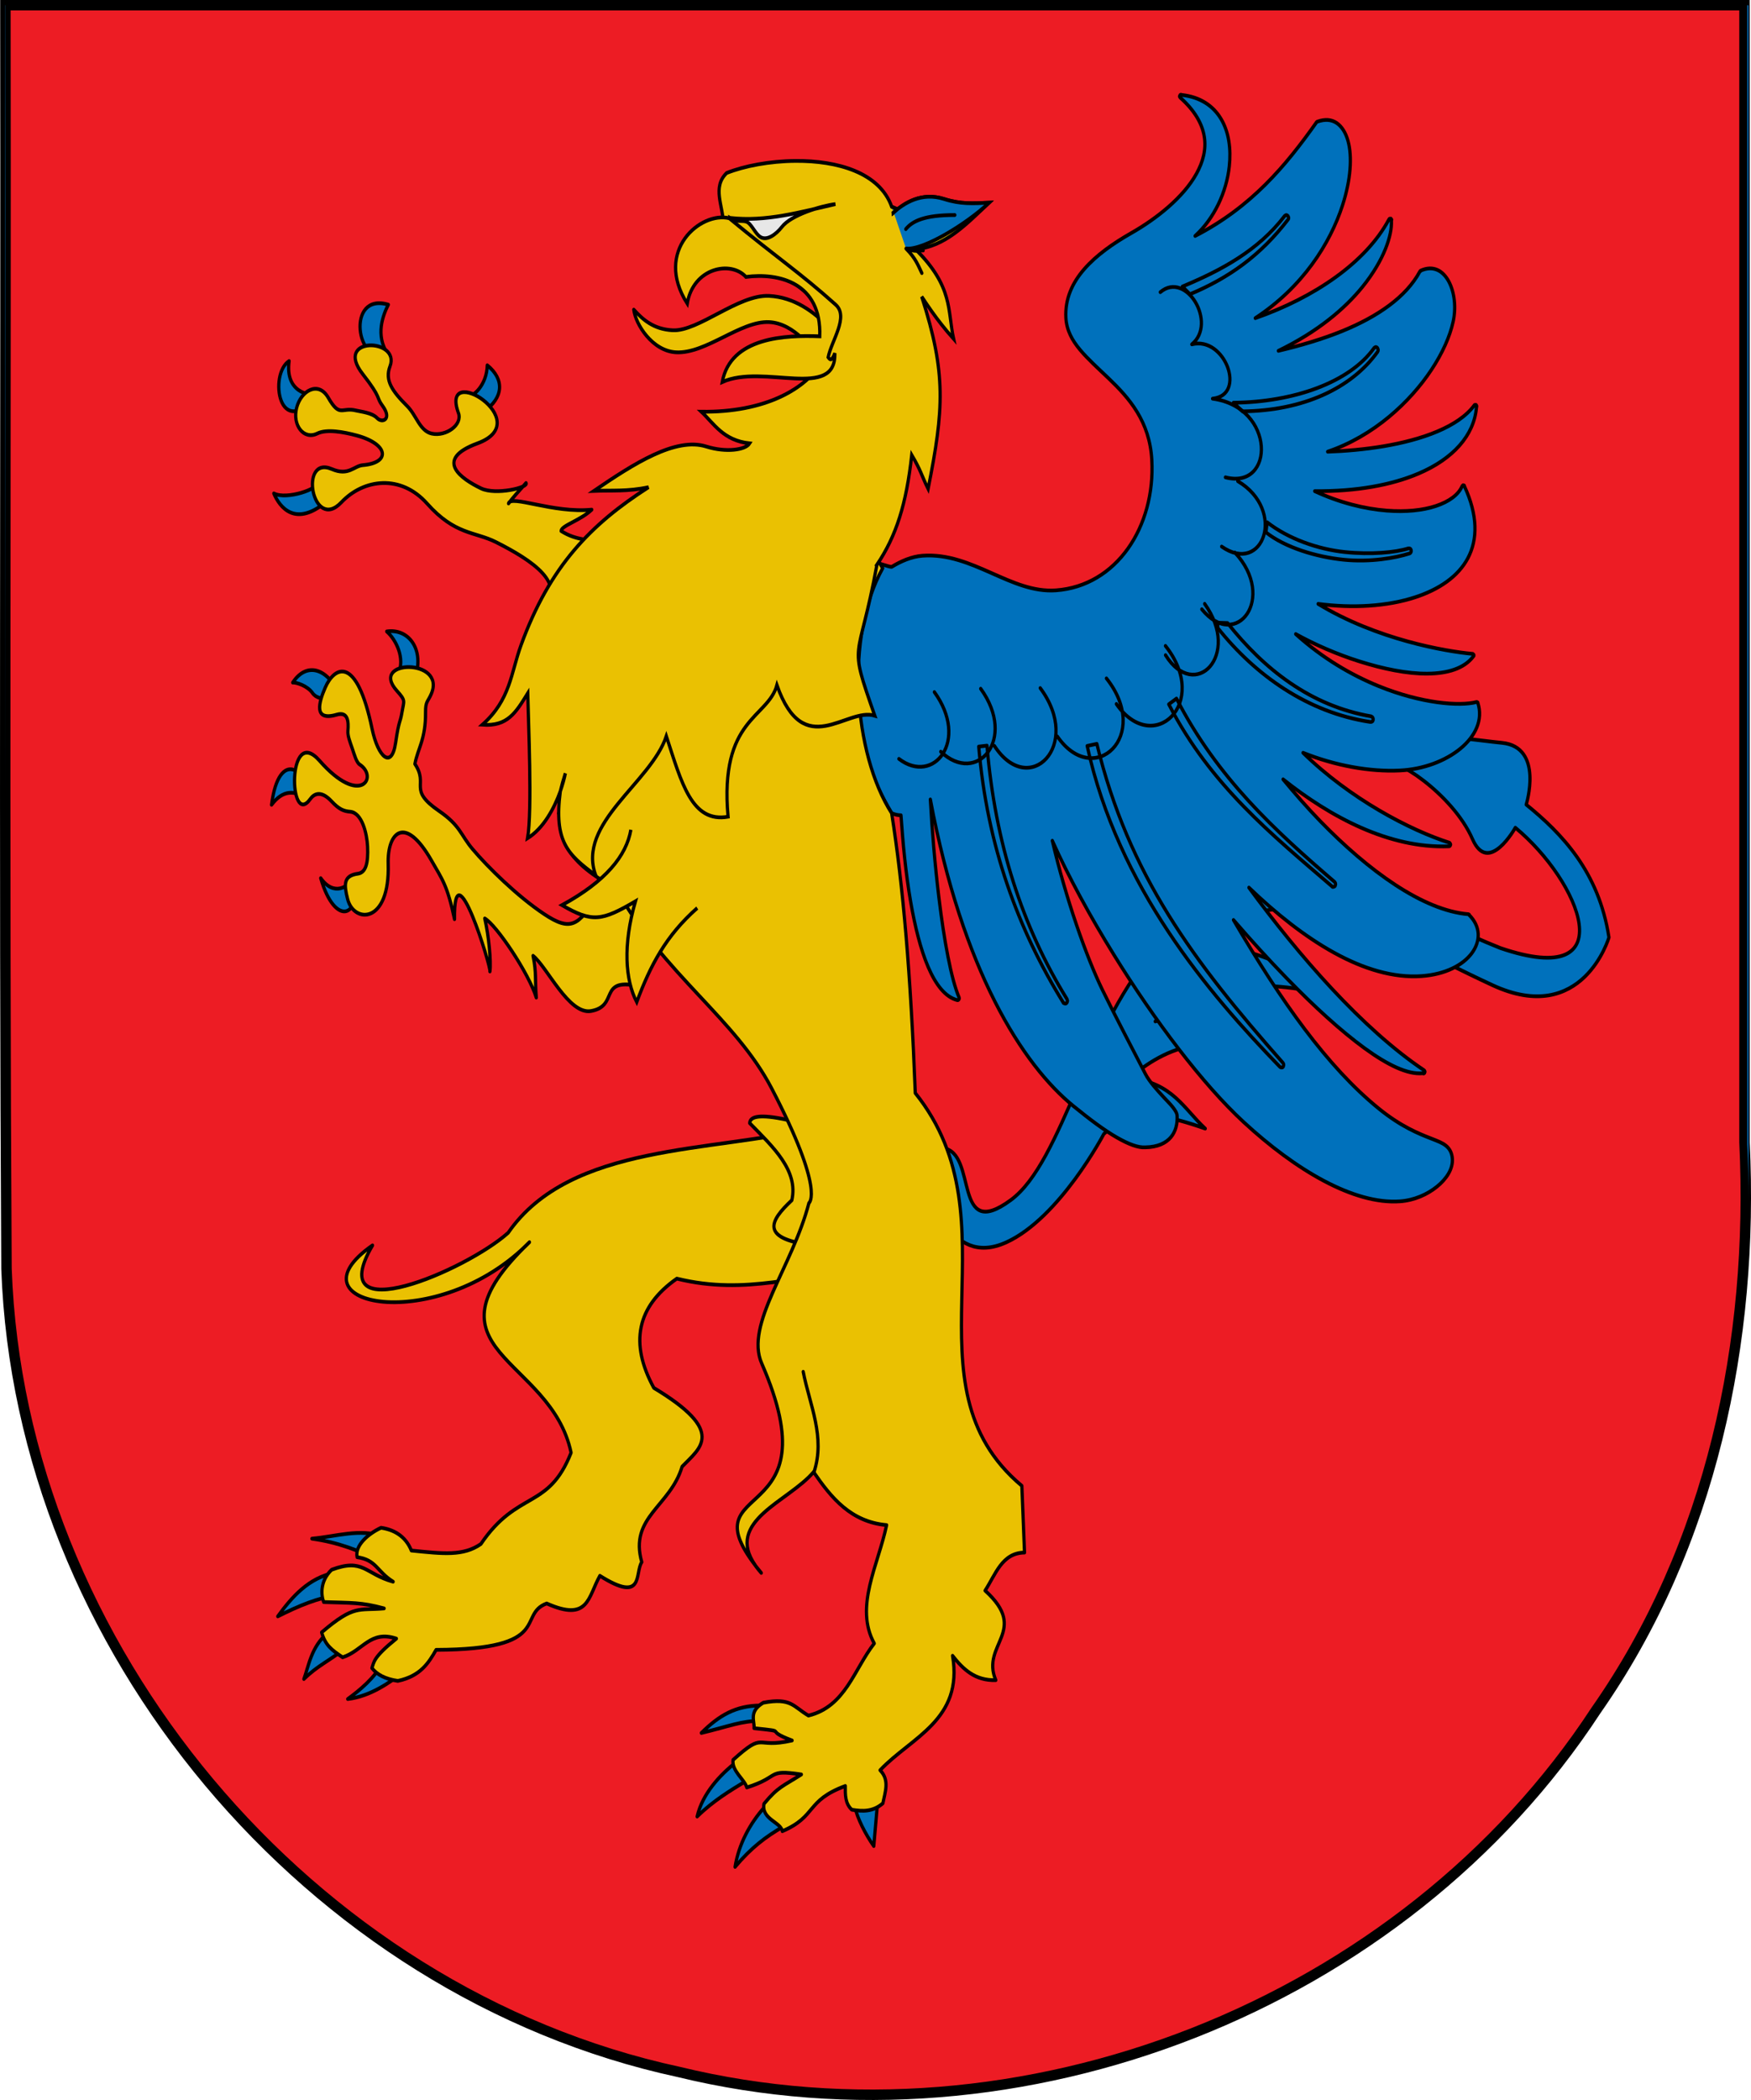
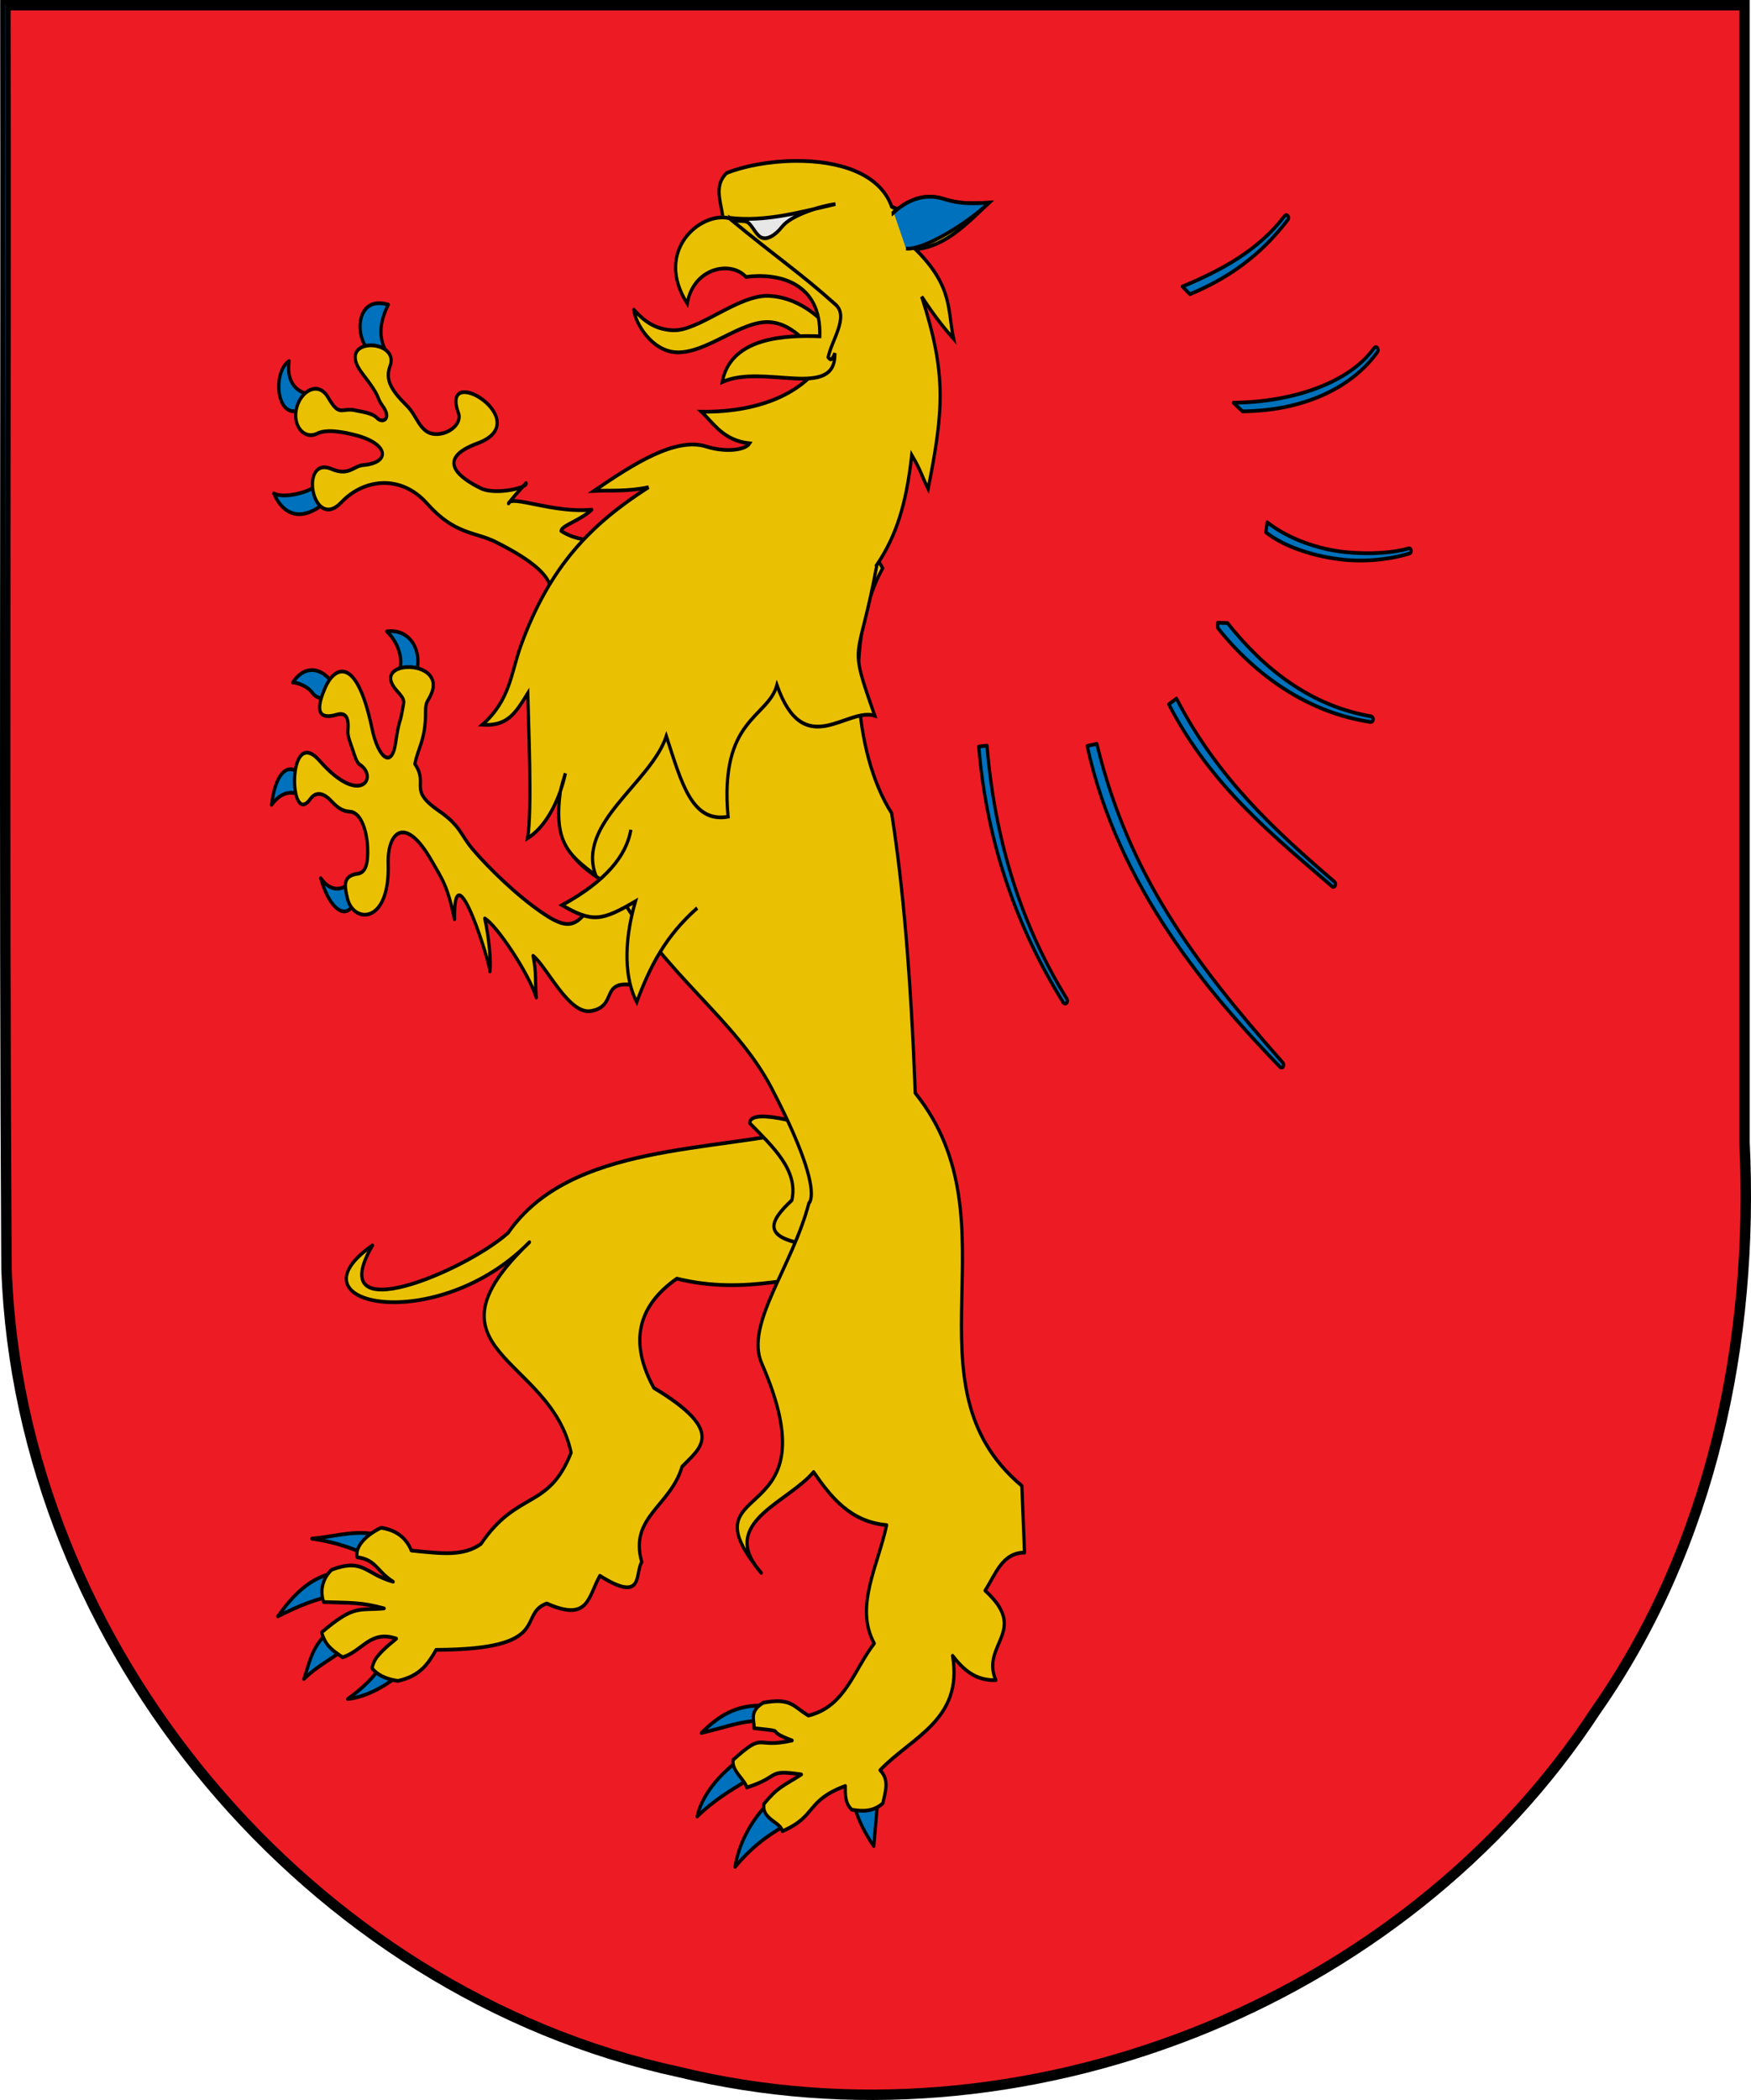
<svg xmlns="http://www.w3.org/2000/svg" xmlns:ns1="http://www.inkscape.org/namespaces/inkscape" xmlns:ns2="http://sodipodi.sourceforge.net/DTD/sodipodi-0.dtd" width="133.085mm" height="159.544mm" viewBox="0 0 133.085 159.544" version="1.1" id="svg7972" ns1:version="1.0.2-2 (e86c870879, 2021-01-15)" ns2:docname="Escudo_de_Azellas.svg">
  <defs id="defs7966" />
  <ns2:namedview id="base" pagecolor="#ffffff" bordercolor="#666666" borderopacity="1.0" ns1:pageopacity="0.0" ns1:pageshadow="2" ns1:zoom="1.0793583" ns1:cx="158.758" ns1:cy="314.54914" ns1:document-units="mm" ns1:current-layer="layer1" ns1:document-rotation="0" showgrid="false" ns1:window-width="1920" ns1:window-height="1057" ns1:window-x="-8" ns1:window-y="-8" ns1:window-maximized="1" fit-margin-top="0" fit-margin-left="0" fit-margin-right="0" fit-margin-bottom="0" />
  <g ns1:label="Capa 1" ns1:groupmode="layer" id="layer1" transform="translate(-86.528,-125.072)">
    <path id="path8306" d="m 86.939,125.469 c 0.054,32 -0.109,64.004 0.083,96.002 1.02,28.717 23.008,54.947 51.087,61.011 25.977,6.326 55.057,-5.043 69.719,-27.462 8.781,-12.539 12.015,-28.056 11.291,-43.16 0,-28.797 0,-57.594 0,-86.392 -44.06,0 -88.12,0 -132.18,0 z" style="display:inline;overflow:visible;visibility:visible;fill:#ed1c24;fill-opacity:1;fill-rule:evenodd;stroke:none;stroke-width:0.227;stroke-linecap:butt;stroke-linejoin:miter;stroke-miterlimit:4;stroke-dasharray:none;stroke-dashoffset:0;stroke-opacity:1;marker:none;marker-start:none;marker-mid:none;marker-end:none;enable-background:accumulate" />
    <path style="display:inline;overflow:visible;visibility:visible;fill:none;fill-opacity:1;fill-rule:evenodd;stroke:#000000;stroke-width:0.794;stroke-linecap:butt;stroke-linejoin:miter;stroke-miterlimit:4;stroke-dasharray:none;stroke-dashoffset:0;stroke-opacity:1;marker:none;marker-start:none;marker-mid:none;marker-end:none;enable-background:accumulate" d="m 86.939,125.469 c 0.054,32 -0.109,64.004 0.083,96.001 1.02,28.717 23.008,54.946 51.087,61.011 25.977,6.326 55.057,-5.043 69.719,-27.462 8.781,-12.538 12.015,-28.055 11.291,-43.16 0,-28.797 0,-57.594 0,-86.391 -44.06,0 -88.12,0 -132.18,0 z" id="path8416" />
-     <path style="fill:#0071bc;stroke:none;stroke-width:0.5;stroke-linecap:round;stroke-linejoin:round" d="M 501.5,344.105 V 1.5 h -0.371 v 326.52 c 0.257,5.352 0.382,10.717 0.371,16.086 z" transform="matrix(0.265,0,0,0.265,86.528,125.072)" id="path872" />
    <path style="fill:#0071bc;stroke:none;stroke-width:0.5;stroke-linecap:round;stroke-linejoin:round" d="M 1.5,1.5 V 228.281 C 1.486,152.688 1.679,77.091 1.551,1.5 Z" transform="matrix(0.265,0,0,0.265,86.528,125.072)" id="rect859" />
    <g id="g2183" transform="matrix(0.253,0,0,0.293,-222.726,148.146)" style="stroke-width:0.972;stroke-miterlimit:4;stroke-dasharray:none">
      <g transform="matrix(-0.149,1.047,1.047,0.149,1670.449,1260.879)" id="g4792" style="stroke-width:0.919;stroke-miterlimit:4;stroke-dasharray:none">
-         <path ns1:connector-curvature="0" style="fill:#0071bc;fill-opacity:1;fill-rule:evenodd;stroke:#000000;stroke-width:0.919;stroke-linecap:round;stroke-linejoin:round;stroke-miterlimit:4;stroke-dasharray:none;stroke-opacity:1" d="m -1125.238,-448.306 c 2.755,5.447 7.232,5.633 11.297,0.732 -0.981,-1.953 -3.402,-3.905 -2.653,-5.858 -0.14,2.325 -3.928,5.683 -8.644,5.126 z" id="path4758" />
        <path ns1:connector-curvature="0" style="fill:#0071bc;fill-opacity:1;fill-rule:evenodd;stroke:#000000;stroke-width:0.919;stroke-linecap:round;stroke-linejoin:round;stroke-miterlimit:4;stroke-dasharray:none;stroke-opacity:1" d="m -1135.986,-478.236 c -1.393,-12.469 16.544,-6.822 11.983,1.51 -4.086,-4.134 -9.187,-2.646 -11.983,-1.51 z" id="path4756" />
        <path ns1:connector-curvature="0" style="fill:#0071bc;fill-opacity:1;fill-rule:evenodd;stroke:#000000;stroke-width:0.919;stroke-linecap:round;stroke-linejoin:round;stroke-miterlimit:4;stroke-dasharray:none;stroke-opacity:1" d="m -1118.332,-504.185 c 3.994,-5.337 20.156,-0.022 6.952,9.153 0.765,-2.303 0.805,-9.243 -6.952,-9.153 z" id="path4754" />
        <path ns1:connector-curvature="0" style="fill:#0071bc;fill-opacity:1;fill-rule:evenodd;stroke:#000000;stroke-width:0.919;stroke-linecap:round;stroke-linejoin:round;stroke-miterlimit:4;stroke-dasharray:none;stroke-opacity:1" d="m -1089.885,-492.24 c 1.285,1.104 5.424,-7.843 4.299,-11.67 3.002,2.044 7.784,7.312 -0.595,15.56 z" id="path4752" />
        <path ns1:connector-curvature="0" style="display:inline;overflow:visible;visibility:visible;fill:#eac102;fill-opacity:1;fill-rule:evenodd;stroke:#000000;stroke-width:0.919;stroke-linecap:round;stroke-linejoin:round;stroke-miterlimit:4;stroke-dasharray:none;stroke-dashoffset:0;stroke-opacity:1;marker:none;marker-start:none;marker-mid:none;marker-end:none;enable-background:accumulate" d="m -1068.206,-424.92 c -7.022,7.416 -11.53,-4.22 -14.452,-14.828 -1.733,-6.29 -0.07,-11.743 -6.586,-20.686 -6.134,-8.418 -3.487,-18.722 3.11,-24.164 8.625,-7.115 -9.814,-13.683 -7.684,-3.844 1.081,4.991 -1.648,6.083 -2.195,8.604 -1.693,7.795 -6.132,6.504 -6.952,-2.746 -0.333,-3.759 -0.414,-8.67 1.098,-11.167 2.17,-3.583 -1.032,-7.344 -5.408,-6.699 -4.361,0.643 -7.496,5.165 -3.739,8.53 4.471,4.005 1.712,4.086 2.012,8.238 0.099,1.371 -0.127,4.585 0.988,6.212 1.129,1.648 -0.312,4.35 -3.183,1.11 -2.016,-2.275 -1.615,-0.309 -6.926,-6.679 -8.003,-9.597 -10.265,9.458 -2.953,7.411 3.609,-1.01 5.893,1.428 8.964,6.224 1.859,2.903 5.533,4.364 5.687,7.863 0.18,4.096 -3.38,8.378 -6.053,6.781 -12.05,-7.198 -1.165,22.507 6.586,6.407 5.75,-11.945 9.289,-3.261 10.793,2.563 1.113,4.31 -2.119,13.44 -3.11,12.448 2.242,-1.755 4.39,-3.416 5.671,-4.21 -2.295,0.284 0.654,12.9 -1.829,23.615 3.112,-2.857 5.09,-8.02 6.403,-7.872 1.791,4.67 0.873,8.877 1.209,12.428 0.336,3.551 0.714,12.009 -0.294,16.13 z" id="path4742" />
      </g>
      <path ns2:nodetypes="cccccccccccccccccccccccccccccccccccccscccccccc" ns1:connector-curvature="0" d="m 1479.139,389.605 c 0.694,3.089 3.307,7.397 5.709,10.318 l 1.14,-11.379 z m -26.997,0.11 c -4.602,4.384 -7.906,9.869 -8.97,15.61 4.829,-4.969 9.176,-7.826 14.646,-10.538 z m -8.615,-11.544 c -4.796,3.174 -10.194,8.208 -11.744,14.093 4.843,-4.094 9.941,-6.728 14.532,-9.142 z m 7.316,-14.7 c -7.525,0.047 -12.429,2.549 -17.796,7.121 8.569,-1.763 11.954,-3.163 17.868,-3.126 z m -113.334,-43.842 c -7.256,-2.103 -14.04,0.014 -21.452,0.585 7.96,0.957 14.315,3.168 20.291,5.675 z m -14.474,9.436 c -7.868,1.12 -13.186,6.457 -17.236,11.296 6.376,-2.766 11.971,-4.791 18.128,-5.55 4.097,-2.287 -1.051,-5.17 -0.891,-5.745 z m -2.286,15.656 c -4.869,3.422 -5.69,8.577 -7.106,11.889 4.086,-3.47 7.529,-4.653 11.733,-7.573 z m 16.442,7.714 c -2.069,3.732 -6.883,7.169 -10.38,9.357 6.971,-0.702 12.832,-4.428 17.062,-7.202 z m 4.721,-256.325 c 2.313,-4.173 -0.685,-9.075 -3.385,-11.129 6.498,-0.814 11.081,4.433 8.753,11.323 z m -31.627,2.129 c 0.969,-0.12 4.45,0.834 5.948,2.71 2.079,2.604 8.076,1.116 8.221,0.726 -3.409,-6.989 -9.847,-9.082 -14.169,-3.436 z m -6.359,31.694 c 3.485,-4.019 6.813,-3.532 10.107,-2.056 1.285,-6.581 -7.887,-13.014 -10.107,2.056 z m 14.774,19.017 c 4.321,12.938 12.511,9.986 9.72,-0.097 -1.308,2.315 -5.724,4.958 -9.72,0.097 z" style="fill:#0071bc;fill-opacity:1;fill-rule:evenodd;stroke:#000000;stroke-width:0.972;stroke-linecap:round;stroke-linejoin:round;stroke-miterlimit:4;stroke-dasharray:none;stroke-opacity:1" id="path5453" />
-       <path style="display:inline;overflow:visible;visibility:visible;fill:#0071bc;fill-opacity:1;fill-rule:evenodd;stroke:#000000;stroke-width:0.972;stroke-linecap:round;stroke-linejoin:round;stroke-miterlimit:4;stroke-dasharray:none;stroke-dashoffset:0;stroke-opacity:1;marker:none;marker-start:none;marker-mid:none;marker-end:none;enable-background:accumulate" d="m 1524.7,243.358 c 16.048,-6.342 29.249,-28.076 29.249,-28.076 8.916,-7.215 19.629,-4.659 30.471,-1.398 -6.373,-5.087 -9.855,-11.951 -22.682,-13.069 0,0 6.198,-5.102 14.384,-7.448 8.186,-2.347 16.972,2.805 16.972,2.805 -8.924,-6.739 -17.376,-11.922 -23.691,-10.074 15.523,-11.178 34.317,-10.622 54.088,-6.566 -13.203,-7.887 -26.822,-13.868 -42.037,-12.509 27.067,-21.326 53.086,-4.791 89.245,9.668 27.138,10.852 35.003,-12.377 35.003,-12.377 -3.042,-17.068 -14.176,-26.946 -24.858,-34.442 0,0 5.38,-14.926 -7.314,-16.017 -14.722,-1.266 -23.184,-3.921 -34.606,5.632 1.346,-2.672 19.782,7.467 25.782,19.327 4.83,9.548 12.871,-2.956 12.871,-2.956 19.414,13.834 33.149,42.306 -4.474,31.22 -43.179,-14.833 -63.6,-37.224 -102.385,-0.966 -22.028,20.593 -28.913,56.271 -44.735,66.319 -17.548,11.144 -9.842,-12.374 -20.259,-13.43 l -3.671,16.828 c 0.964,-8.196 4.379,14.748 22.644,7.53 z" id="path855" />
      <path style="display:inline;overflow:visible;visibility:visible;fill:#eac102;fill-opacity:1;fill-rule:evenodd;stroke:#000000;stroke-width:0.972;stroke-linecap:round;stroke-linejoin:round;stroke-miterlimit:4;stroke-dasharray:none;stroke-dashoffset:0;stroke-opacity:1;marker:none;marker-start:none;marker-mid:none;marker-end:none;enable-background:accumulate" d="m 1466.45,213.672 c -29.645,6.516 -72.634,3.762 -91.435,27.223 -12.514,9.729 -56.107,25.856 -40.756,3.263 -26.335,15.784 19.605,23.523 47.143,-0.822 -34.333,28.404 6.421,29.591 12.508,54.582 -6.816,14.906 -16.051,9.607 -27.095,23.676 -5.286,3.176 -11.321,2.537 -20.885,1.698 -1.809,-3.853 -5.373,-5.427 -9.106,-5.907 -3.723,1.491 -7.937,4.534 -7.192,7.63 5.841,0.695 5.942,3.733 10.816,6.356 -8.535,-2.046 -8.853,-6.198 -18.469,-3.105 -3.644,3.035 -3.125,6.764 -2.385,8.385 8.37,0.247 11.197,0.021 18.142,1.645 -7.74,0.612 -8.85,-1.077 -18.758,6.214 1.11,3.348 3,4.562 6.299,6.463 6.141,-1.726 8.25,-7.109 16.143,-4.848 -6.953,4.867 -6.687,6.019 -7.332,7.638 1.495,1.673 3.953,2.85 7.768,3.329 6.732,-1.225 9.212,-4.588 11.496,-8.05 35.569,-0.102 24.134,-9.119 33.232,-12.029 12.638,4.86 12.344,-1.569 15.976,-7.177 13.485,7.34 10.42,-0.808 12.587,-3.549 -3.867,-11.687 8.556,-14.385 12.11,-24.754 5.377,-4.841 13.443,-9.039 -8.485,-20.413 -7.298,-11.538 -5.19,-21.026 6.904,-28.336 21.037,4.491 37.177,-1.287 55.766,-1.931 z" id="path853" />
      <path style="display:inline;overflow:visible;visibility:visible;fill:#eac102;fill-opacity:1;fill-rule:evenodd;stroke:#000000;stroke-width:0.972;stroke-linecap:round;stroke-linejoin:round;stroke-miterlimit:4;stroke-dasharray:none;stroke-dashoffset:0;stroke-opacity:1;marker:none;marker-start:none;marker-mid:none;marker-end:none;enable-background:accumulate" d="m 1401.83,153.4 c -5.61,7.866 -7.972,9.492 -16.055,4.839 -8.07,-4.645 -16.929,-12.196 -21.471,-16.839 -3.614,-3.694 -3.643,-6.062 -10.059,-9.871 -9.57,-5.683 -2.984,-6.651 -7.254,-12.194 0.86,-3.988 3.258,-6.379 3.192,-13.355 -0.028,-2.957 0.684,-2.677 1.741,-4.839 4.522,-9.254 -18.821,-8.961 -10.349,-0.774 2.715,2.623 2.146,2.461 1.547,5.516 -0.612,3.122 -0.843,1.661 -1.93,8 -1.188,6.924 -5.294,3.699 -7.064,-3.645 -4.689,-19.454 -11.377,-16.063 -14.068,-10.716 -1.941,3.857 -3.628,8.833 3.429,7.038 3.439,-0.874 3.602,1.798 3.385,4.161 -0.123,1.339 0.571,2.775 1.282,4.56 0.647,1.627 1.259,3.642 2.248,4.198 5.743,3.228 0.223,11.087 -12.041,-0.968 -9.849,-9.681 -9.236,17.71 -2.805,9.92 1.082,-1.31 3.192,-2.371 6.383,0.581 2.283,2.111 3.675,2.572 5.61,2.71 3.586,0.256 5.043,5.755 5.223,9 0.239,4.314 -0.51,6.782 -2.901,7.065 -4.44,0.525 -4.176,2.876 -3.097,6.582 1.855,6.372 12.751,6.558 12.188,-9.098 -0.295,-8.205 5.061,-12.894 12.96,-0.968 3.352,5.061 4.822,6.498 6.964,15.291 -0.275,-19.37 11.12,12.708 10.639,13.549 0.398,-2.674 -0.35,-9.23 -1.547,-13.742 3.494,1.66 13.278,14.282 15.475,20.517 -0.437,-4.739 0.107,-6.215 -0.967,-10.839 4.256,2.903 10.752,15.338 17.409,14.323 8.398,-1.281 2.176,-8.468 13.734,-6.581 12.657,-25.512 8.365,-39.082 -11.8,-23.42 z" id="path5455" />
      <path ns1:connector-curvature="0" id="path5457" style="fill:#eac102;fill-opacity:1;fill-rule:evenodd;stroke:#000000;stroke-width:0.972;stroke-linecap:round;stroke-linejoin:round;stroke-miterlimit:4;stroke-dasharray:none;stroke-opacity:1" d="m 1447.571,212.467 c 7.001,6.188 14.683,12.259 12.65,20.001 -6.602,5.342 -10.077,10.202 7.634,11.791 l 5.689,-17.718 -14.736,-14.93 c -8.175,-1.52 -11.134,-0.915 -11.236,0.855 z" />
-       <path ns1:connector-curvature="0" style="fill:#0071bc;fill-opacity:1;fill-rule:evenodd;stroke:#000000;stroke-width:0.972;stroke-linecap:round;stroke-linejoin:round;stroke-miterlimit:4;stroke-dasharray:none;stroke-opacity:1" d="m 1490.211,132.089 c 0.922,0.361 1.858,0.556 2.801,0.554 0.571,7.043 1.398,14.924 2.915,22.454 1.282,6.365 2.979,12.302 5.244,16.865 2.264,4.563 5.152,7.857 8.81,8.62 0.03,0.001 0.068,-0.011 0.098,-0.016 0.03,0.001 0.052,0.004 0.081,0 0.032,-0.027 0.059,-0.062 0.081,-0.098 0.03,0.001 0.068,0.004 0.098,0 0.032,-0.027 0.058,-0.062 0.081,-0.098 0.04,-0.054 0.07,-0.113 0.081,-0.179 0,-0.03 -0.011,-0.052 -0.016,-0.081 0,-0.03 0,-0.068 0,-0.098 0,-0.03 0,-0.052 0,-0.082 -2.395,-4.804 -4.52,-14.821 -6.074,-25.909 -1.185,-8.45 -2.074,-17.553 -2.573,-25.485 9.702,44.513 27.692,68.759 42.992,79.519 5.071,3.566 9.352,6.307 12.963,8.099 3.611,1.791 6.502,2.724 8.631,2.591 3.703,-0.062 6.167,-1.087 7.67,-2.623 1.504,-1.537 1.997,-3.577 1.873,-5.557 -0.046,-0.734 -0.579,-1.431 -1.303,-2.232 -0.724,-0.801 -1.712,-1.634 -2.736,-2.591 -2.047,-1.914 -4.315,-4.08 -5.455,-5.98 -2.921,-4.867 -9.646,-15.99 -12.93,-21.819 -4.894,-8.687 -11.033,-23.792 -15.063,-38.7 4.828,9.287 11.294,19.522 18.5,29.575 12.261,17.105 26.674,33.558 38.937,43.345 15.574,12.428 33.161,21.45 47.047,20.581 4.239,-0.265 8.18,-1.783 11.074,-3.813 2.894,-2.03 4.786,-4.572 4.625,-7.153 -0.097,-1.546 -0.813,-2.665 -1.905,-3.438 -1.092,-0.773 -2.52,-1.224 -4.397,-1.858 -3.753,-1.266 -9.099,-3.074 -15.878,-7.838 -15.352,-10.789 -29.125,-27.566 -43.578,-48.852 5.248,5.234 10.611,10.328 15.91,15.04 8.274,7.357 16.381,13.755 23.483,18.218 6.977,4.384 12.941,6.845 17.409,6.485 0.08,-0.006 0.198,0.073 0.277,0.065 0.03,0.001 0.052,0.004 0.081,0 0.064,-0.019 0.131,-0.051 0.179,-0.098 0.032,-0.027 0.058,-0.062 0.081,-0.098 0,-0.03 -0.011,-0.052 -0.016,-0.082 0.032,-0.027 0.075,-0.062 0.098,-0.098 10e-4,-0.03 -0.011,-0.052 -0.016,-0.082 0,-0.03 0,-0.069 0,-0.098 -0.019,-0.064 -0.051,-0.114 -0.098,-0.163 -0.027,-0.032 -0.062,-0.075 -0.098,-0.098 -18.602,-10.753 -37.724,-29.835 -52.649,-47.386 16.116,13.393 34.846,24.012 51.916,22.943 7.105,-0.445 12.358,-2.834 15.031,-5.931 1.337,-1.549 2.018,-3.277 1.922,-5.019 -0.097,-1.742 -1.021,-3.44 -2.72,-4.905 0,-0.03 0,-0.069 0,-0.098 -0.054,-0.04 -0.113,-0.07 -0.179,-0.082 -13.744,-0.973 -30.152,-11.338 -44.523,-24.117 -3.92,-3.485 -7.648,-7.181 -11.188,-10.869 14.127,9.73 31.936,17.99 49.799,17.37 0.029,-10e-4 0.052,-0.015 0.081,-0.016 0.03,10e-4 0.068,0.004 0.098,0 0.032,-0.027 0.058,-0.062 0.081,-0.098 0.03,0.001 0.052,0.004 0.081,0 0.032,-0.027 0.059,-0.062 0.081,-0.098 0.04,-0.054 0.07,-0.113 0.082,-0.179 10e-4,-0.03 0,-0.052 0,-0.082 10e-4,-0.03 -0.011,-0.069 -0.016,-0.098 -0.027,-0.032 -0.046,-0.059 -0.081,-0.082 10e-4,-0.03 -0.011,-0.052 -0.016,-0.082 -0.027,-0.032 -0.062,-0.075 -0.098,-0.098 -0.027,-0.032 -0.046,-0.059 -0.081,-0.082 -11.835,-3.246 -29.88,-11.383 -44.018,-23.334 9.674,3.348 20.04,4.962 29.036,4.595 7.154,-0.292 13.786,-2.503 18.255,-5.687 2.235,-1.592 3.948,-3.458 4.902,-5.475 0.954,-2.017 1.134,-4.176 0.326,-6.355 0,-0.03 0,-0.052 0,-0.082 -0.027,-0.032 -0.062,-0.059 -0.098,-0.082 -0.054,-0.04 -0.129,-0.07 -0.195,-0.082 -0.03,-10e-4 -0.052,-0.004 -0.081,0 -0.03,-10e-4 -0.052,0.011 -0.082,0.016 -5.011,1.137 -16.505,0.388 -29.378,-4.139 -8.111,-2.852 -16.796,-7.186 -24.883,-13.492 5.795,2.769 12.467,5.269 19.135,7.088 7.185,1.961 14.346,3.219 20.421,3.178 6.076,-0.042 11.02,-1.326 13.777,-4.432 0.032,-0.027 0.059,-0.062 0.081,-0.098 0.032,-0.027 0.075,-0.046 0.098,-0.082 0,-0.03 -0.011,-0.069 -0.016,-0.098 0,-0.03 0,-0.052 0,-0.081 0,-0.03 0,-0.069 0,-0.098 -0.027,-0.032 -0.062,-0.059 -0.098,-0.082 -0.027,-0.032 -0.062,-0.059 -0.098,-0.082 -0.027,-0.032 -0.062,-0.059 -0.098,-0.081 -0.03,-0.001 -0.052,-0.004 -0.081,0 -8.103,-0.63 -28.742,-3.705 -46.396,-12.954 10.295,1.177 20.75,0.659 29.183,-1.727 7.159,-2.026 12.887,-5.351 15.829,-10.168 2.942,-4.817 2.997,-11.093 -1.075,-18.641 10e-4,-0.03 0,-0.069 0,-0.098 -0.027,-0.032 -0.062,-0.059 -0.098,-0.082 -0.03,-0.001 -0.052,0.011 -0.081,0.016 -0.054,-0.04 -0.129,-0.07 -0.195,-0.082 -0.064,0.019 -0.114,0.051 -0.163,0.098 -0.032,0.027 -0.059,0.062 -0.081,0.098 -0.032,0.027 -0.059,0.062 -0.081,0.098 -1.108,2.218 -3.931,3.988 -7.882,5.117 -3.951,1.128 -9.01,1.568 -14.705,1.19 -6.708,-0.446 -14.237,-2.071 -21.675,-5.051 12.614,0.099 23.123,-1.606 31.137,-4.546 10.5,-3.852 16.712,-9.922 17.457,-17.126 0.01,-0.094 0.057,-0.166 0.065,-0.261 10e-4,-0.03 0,-0.069 0,-0.098 10e-4,-0.03 -0.011,-0.052 -0.016,-0.082 -0.019,-0.064 -0.051,-0.131 -0.098,-0.179 -0.027,-0.032 -0.062,-0.059 -0.098,-0.081 -0.03,-0.001 -0.052,-0.004 -0.081,0 -0.03,-0.001 -0.068,0.011 -0.098,0.016 -0.03,-0.001 -0.052,-0.004 -0.081,0 -0.03,-0.001 -0.052,-0.004 -0.081,0 -0.03,-0.001 -0.069,0.011 -0.098,0.016 -0.032,0.027 -0.059,0.062 -0.082,0.098 -4.758,5.582 -15.708,8.932 -27.294,10.608 -5.64,0.816 -11.451,1.248 -16.741,1.401 6.877,-2.022 13.112,-5.218 18.483,-9.076 10.249,-7.363 17.258,-16.928 19.216,-24.638 0.92,-3.622 0.424,-7.567 -1.27,-10.347 -0.847,-1.39 -2.047,-2.539 -3.501,-3.08 -1.454,-0.541 -3.14,-0.534 -5.048,0.228 0,0.03 0,0.069 0,0.098 -0.03,-0.001 -0.052,-0.005 -0.081,0 -0.032,0.027 -0.075,0.062 -0.098,0.098 -4.162,6.664 -12.732,11.716 -23.336,15.448 -5.889,2.072 -12.428,3.738 -19.167,5.117 11.794,-4.946 19.923,-10.893 25.225,-16.539 6.688,-7.122 8.939,-13.591 8.729,-17.11 0,-0.067 0.071,-0.212 0.065,-0.277 10e-4,-0.03 0,-0.068 0,-0.098 -0.027,-0.032 -0.062,-0.059 -0.098,-0.081 -0.019,-0.064 -0.051,-0.114 -0.098,-0.163 -0.03,-0.001 -0.068,-0.005 -0.098,0 -0.03,-0.001 -0.052,-0.005 -0.081,0 -0.03,-0.001 -0.068,0.011 -0.098,0.016 -0.03,-0.001 -0.052,-0.005 -0.081,0 -0.03,-0.001 -0.052,-0.005 -0.081,0 -0.032,0.027 -0.075,0.062 -0.098,0.098 -0.032,0.027 -0.058,0.062 -0.081,0.098 -6.935,11.173 -22.444,20.25 -40.142,25.583 14.216,-8.061 22.486,-19.34 26.203,-29.249 2.482,-6.617 2.972,-12.647 1.629,-16.767 -0.672,-2.06 -1.842,-3.692 -3.404,-4.595 -1.562,-0.903 -3.472,-1.032 -5.716,-0.358 -0.03,-0.001 -0.068,0.011 -0.098,0.016 -0.064,0.019 -0.114,0.051 -0.163,0.098 -9.365,11.439 -19.717,22.088 -36.527,29.543 5.773,-4.571 9.427,-11.405 10.259,-18.006 0.573,-4.541 -0.107,-8.9 -2.459,-12.319 -2.321,-3.374 -6.232,-5.707 -11.774,-6.225 -0.074,-0.007 -0.12,-0.059 -0.195,-0.065 -0.03,-0.001 -0.052,-0.005 -0.081,0 -0.03,-0.001 -0.068,-0.005 -0.098,0 l -2e-4,6.87e-4 c -0.03,-0.001 -0.052,0.011 -0.082,0.016 -0.032,0.027 -0.058,0.062 -0.081,0.098 -0.032,0.027 -0.058,0.046 -0.081,0.082 -0.04,0.054 -0.07,0.129 -0.081,0.196 0,0.03 0,0.052 0,0.082 0.019,0.064 0.068,0.131 0.114,0.179 0.027,0.032 0.046,0.059 0.081,0.082 4.418,3.402 6.618,6.835 7.231,10.135 0.612,3.3 -0.366,6.503 -2.345,9.598 -3.958,6.189 -12.075,11.706 -19.591,15.399 -5.454,2.68 -10.488,5.738 -14.119,9.337 -3.631,3.599 -5.825,7.772 -5.521,12.645 0.199,3.189 1.86,5.813 4.25,8.278 2.391,2.465 5.478,4.843 8.566,7.398 6.176,5.11 12.366,11.123 12.995,21.183 1.082,17.298 -10.585,32.655 -28.792,33.796 -6.758,0.423 -12.975,-2.039 -19.412,-4.497 -6.437,-2.458 -13.089,-4.957 -20.682,-4.481 -3.309,0.207 -6.585,1.471 -9.25,2.884 -0.95,0.042 -3.995,-1.121 -4.851,-0.946 -12.195,23.553 -8.159,45.833 4.835,64.806 z" id="path2153" ns2:nodetypes="ccsscsssssssscscsscsssssscsssssssscssssssssssssccssscscscssssssssssssccssscsssscscsscssssssssccsscsssssscsscsssssssssssscscsssscsscscssssssssssssccssscsccsssssccsssssscsssssssssssccc" />
      <path ns1:connector-curvature="0" style="fill:#eac102;fill-opacity:1;fill-rule:evenodd;stroke:#000000;stroke-width:0.972;stroke-linecap:round;stroke-linejoin:round;stroke-miterlimit:4;stroke-dasharray:none;stroke-opacity:1" d="m 1487.524,68.572 c -40.331,-60.363 -110.717,92.311 -95.104,58.711 1.536,-5.564 2.202,-5.608 0,0 -3.565,12.547 0.63,17.217 15.015,24.508 14.742,22.484 35.826,33.58 46.754,51.704 16.168,26.813 11.171,29.689 11.171,29.689 -5.043,16.706 -19.31,31.454 -14.184,41.585 21.8,43.087 -22.06,29.715 -1.857,52.453 -9.425,-11.606 9.923,-16.574 17.441,-24.296 5.363,6.738 11.214,12.937 21.936,13.769 -2.504,10.357 -9.732,21.169 -3.713,30.683 -6.051,6.698 -8.665,16.387 -19.77,18.707 -4.6,-2.329 -5.139,-4.707 -13.565,-3.34 -4.451,2.286 -2.572,4.75 -2.768,6.616 11.095,1.002 2.285,0.247 11.416,3.178 -11.475,2.25 -7.904,-2.572 -17.718,5.035 -0.486,2.862 3.477,5.07 4.12,7.153 10.359,-2.821 5.687,-4.761 16.383,-3.373 -5.564,3.093 -6.939,3.132 -11.22,7.61 -0.825,4.041 5.115,4.746 5.504,7.105 10.465,-3.879 6.909,-7.878 18.923,-11.732 -0.018,2.258 -0.085,4.524 1.954,6.159 3.274,0.462 6.324,0.571 9.331,-1.662 0.677,-2.955 2.087,-5.988 -0.831,-8.587 9.36,-8.54 25.041,-13.02 21.773,-29.673 3.167,3.504 6.767,6.492 12.979,6.322 -4.601,-9.316 10.187,-12.702 -3.208,-23.22 3.152,-4.184 5.055,-9.785 11.839,-9.858 l -0.798,-17.305 c -36.488,-26.361 -0.966,-68.395 -32.016,-101.843 -1.363,-30.644 -3.667,-53.839 -7.1,-72.578 -11.486,-15.462 -14.077,-45.792 -2.687,-63.518 z m -38.123,258.763 c 0.474,0.575 1.025,1.152 1.645,1.76 -0.592,-0.618 -1.135,-1.189 -1.645,-1.76 z" id="path5459" ns2:nodetypes="ccccscscccccccccccccccccccccccccccc" />
      <path ns1:connector-curvature="0" style="fill:#0071bc;fill-opacity:1;fill-rule:nonzero;stroke:#000000;stroke-width:0.972;stroke-linecap:round;stroke-linejoin:round;stroke-miterlimit:4;stroke-dasharray:none;stroke-dashoffset:0;stroke-opacity:1" d="m 1608.806,-22.981 c 0.178,0.019 0.342,0.104 0.46,0.238 0.041,0.052 0.075,0.11 0.1,0.172 0.067,0.105 0.105,0.225 0.111,0.349 -0.01,0.094 -0.03,0.187 -0.072,0.272 -0.044,0.072 -0.1,0.136 -0.166,0.189 -8.176,9.188 -17.636,15.051 -29.419,19.303 0,0 -2.262,-1.996 -2.262,-1.996 11.678,-4.214 22.699,-9.292 30.644,-18.222 0.024,-0.034 0.053,-0.065 0.083,-0.094 0.053,-0.041 0.11,-0.075 0.172,-0.1 0.105,-0.067 0.225,-0.105 0.349,-0.111 z m 26.891,34.217 c 0.178,0.019 0.342,0.104 0.46,0.238 0.041,0.052 0.075,0.11 0.1,0.172 0.052,0.079 0.088,0.168 0.105,0.261 0.029,0.193 -0.024,0.39 -0.144,0.544 -7.848,9.467 -22.395,15.299 -40.61,15.461 0,0 -2.722,-2.235 -2.722,-2.235 17.936,-0.16 34.796,-5.196 42.207,-14.135 0.024,-0.034 0.053,-0.065 0.083,-0.094 0.052,-0.041 0.11,-0.075 0.172,-0.1 0.105,-0.067 0.225,-0.105 0.349,-0.111 z m -32.681,45.431 c 6.364,4.307 15.305,6.999 23.275,7.718 7.969,0.719 15.311,0.117 19.084,-0.928 0.087,-0.023 0.177,-0.028 0.266,-0.017 0.164,-0.004 0.325,0.049 0.455,0.15 0.139,0.138 0.215,0.326 0.211,0.521 -0.01,0.094 -0.03,0.187 -0.072,0.272 -0.099,0.203 -0.288,0.347 -0.51,0.388 -4.075,1.129 -11.72,2.332 -19.843,1.599 -8.123,-0.732 -17.485,-3.144 -23.236,-7.097 0,0 0.371,-2.607 0.371,-2.607 z m -14.841,26.052 c 0,0 2.943,0.083 2.943,0.083 11.053,12.025 24.929,21.457 43.18,24.199 0.034,0.024 0.065,0.053 0.094,0.083 0.064,0.016 0.126,0.043 0.183,0.077 0.034,0.024 0.065,0.053 0.094,0.083 0.116,0.116 0.189,0.269 0.205,0.433 0.029,0.193 -0.024,0.39 -0.144,0.544 -0.052,0.041 -0.11,0.075 -0.172,0.1 -0.079,0.052 -0.167,0.088 -0.26,0.105 -0.087,0.022 -0.177,0.028 -0.266,0.017 -18.864,-2.426 -34.639,-12.177 -45.863,-24.388 0,0 0.01,-1.337 0.01,-1.337 z m -12.392,19.662 c 12.355,20.682 29.622,34.268 47.489,47.537 0.034,0.024 0.065,0.053 0.094,0.083 0.139,0.138 0.215,0.326 0.211,0.521 -0.01,0.094 -0.03,0.187 -0.072,0.272 -0.016,0.064 -0.043,0.126 -0.077,0.183 -0.116,0.116 -0.269,0.189 -0.432,0.205 -0.115,0.037 -0.236,0.045 -0.355,0.022 -0.072,-0.044 -0.136,-0.1 -0.189,-0.166 -17.868,-13.27 -36.455,-26.209 -48.98,-47.177 -10e-5,0 2.311,-1.481 2.311,-1.481 z m -56.928,12.207 c 2.459,25.414 10.662,47.037 24.056,65.753 0,0.029 0.01,0.059 0.01,0.089 0.067,0.105 0.105,0.225 0.111,0.349 -0.01,0.094 -0.03,0.187 -0.072,0.272 -0.061,0.162 -0.179,0.296 -0.333,0.377 -0.115,0.037 -0.236,0.045 -0.355,0.022 -0.094,-0.005 -0.187,-0.03 -0.272,-0.072 -0.064,-0.016 -0.126,-0.043 -0.183,-0.077 -0.041,-0.052 -0.075,-0.11 -0.1,-0.172 -13.523,-18.896 -22.853,-40.634 -25.336,-66.296 0,0 2.478,-0.244 2.478,-0.244 z m 33.002,-0.463 c 9.53,33.934 28.977,56.406 55.923,82.732 0.139,0.138 0.215,0.326 0.211,0.521 -0.01,0.094 -0.03,0.187 -0.072,0.272 -0.016,0.064 -0.043,0.126 -0.077,0.183 -0.069,0.083 -0.157,0.15 -0.255,0.194 -0.087,0.022 -0.177,0.028 -0.266,0.017 -0.164,0.004 -0.325,-0.049 -0.455,-0.15 -0.034,-0.024 -0.063,-0.055 -0.094,-0.083 -21.375,-19.042 -48.563,-46.601 -57.818,-83.148 0,0 2.904,-0.538 2.904,-0.538 z" id="path5461" ns2:nodetypes="csssscscsssccssssccsssccsssssscscccccsssssssscccssssssscscccssssssscsccsssssssssc" />
      <path ns2:nodetypes="ccccccccccccccccccsccccccccsccccccccccccccc" ns1:connector-curvature="0" d="m 1411.873,136.4 c -1.362,6.757 -7.482,13.307 -20.698,19.549 9.126,4.575 11.956,4.104 22.067,-1.001 -3.806,11.393 -3.062,20.379 0.387,26.13 4.11,-9.54 8.79,-17.223 18.183,-24.388 M 1485.78,67.699 c 5.816,-7.468 8.845,-15.729 10.471,-28.467 2.824,4.133 2.903,5.245 4.918,8.767 4.749,-20.682 5.489,-29.923 -1.922,-49.83 2.051,2.711 3.928,5.011 5.928,7.202 1.154,1.264 2.343,2.488 3.648,3.748 -1.864,-7.347 -0.059,-13.51 -11.481,-23.269 8.864,-0.565 15.398,-6.54 22.148,-12.042 -4.859,0.196 -8.552,0.417 -13.533,-0.961 -6.749,-1.868 -11.979,1.048 -15.161,3.503 0,-0.006 -0.012,-0.011 -0.016,-0.016 0.643,-0.53 1.075,-0.864 1.075,-0.864 -0.538,-0.203 -1.087,-0.413 -1.629,-0.619 -3.655,-8.915 -16.397,-11.946 -28.824,-11.879 -7.831,0.042 -15.527,1.324 -20.747,3.129 -4.434,3.682 -1.069,8.511 -0.993,13.166 7.423,4.431 20.974,15.711 28.433,20.075 l -0.456,11.7 0.114,3.422 c 0.689,-0.025 1.361,-0.068 2.036,-0.114 -5.019,7.917 -17.903,13.871 -36.739,13.655 3.819,3.131 6.607,7.456 14.494,8.213 -1.259,1.717 -7.115,2.414 -13.012,0.815 -9.264,-2.512 -21.868,4.5 -33.759,11.504 5.343,-0.191 10.087,0.216 16.415,-0.961 -17.261,9.553 -29.662,20.447 -38.302,40.933 -3.091,7.329 -3.171,14.149 -11.627,20.662 7.606,0.48 10.023,-3.131 13.63,-8.164 0.187,7.175 1.373,30.705 -0.049,37.592 4.745,-2.54 7.976,-7.67 9.836,-12.189 0.409,-1.441 0.905,-2.979 1.514,-4.644 -0.322,1.343 -0.82,2.957 -1.514,4.644 -1.979,13.057 2.237,16.445 10.627,21.808 -5.758,-13.526 16.566,-23.993 21.22,-36.082 4.598,12.145 7.636,22.545 18.545,20.882 -2.646,-25.5 11.94,-25.495 14.678,-34.111 8.124,19.883 20.915,5.638 29.398,7.918 -8.193,-20.185 -4.95,-12.717 0.636,-39.125 z" style="fill:#eac102;fill-opacity:1;fill-rule:evenodd;stroke:#000000;stroke-width:0.972;stroke-linecap:butt;stroke-linejoin:miter;stroke-miterlimit:4;stroke-dasharray:none;stroke-opacity:1" id="path5463" />
      <path style="fill:#eac102;fill-opacity:1;fill-rule:nonzero;stroke:#000000;stroke-width:0.972;stroke-linecap:round;stroke-linejoin:round;stroke-miterlimit:4;stroke-dasharray:none;stroke-dashoffset:0;stroke-opacity:1" d="m 1412.746,1.538 c 2.722,2.599 5.96,5.101 11.696,5.348 7.74,0.334 19.75,-9.31 28.96,-8.913 7.647,0.33 13.491,4.227 17.303,7.617 l -1.625,9.483 c -2.294,-2.935 -7.906,-9.971 -15.675,-10.305 -8.535,-0.368 -18.961,8.222 -27.91,7.836 -7.181,-0.309 -12.227,-7.291 -12.749,-11.065 z" id="path5465" ns2:nodetypes="cssccssc" ns1:connector-curvature="0" />
      <path ns2:nodetypes="cccccccsc" id="path5467" d="m 1441.422,-22.163 c -8.538,-1.827 -22.732,8.396 -12.621,22.124 1.822,-9.331 13.145,-11.222 17.637,-6.91 9.774,-1.112 22.742,1.427 22.179,15.399 -10.259,-0.334 -26.794,0.171 -29.296,11.86 12.357,-4.847 34.267,4.835 33.819,-7.473 -0.962,2.236 -1.505,1.65 -2,1.036 1.043,-4.376 6.298,-10.499 2.246,-13.631 -11.024,-8.52 -17.026,-11.75 -31.965,-22.405 z" style="fill:#eac102;fill-opacity:1;fill-rule:evenodd;stroke:#000000;stroke-width:0.972;stroke-linecap:butt;stroke-linejoin:miter;stroke-miterlimit:4;stroke-dasharray:none;stroke-opacity:1" ns1:connector-curvature="0" />
      <path ns2:nodetypes="ccssscc" id="path5469" d="m 1441.579,-22.258 c 10.92,1.11 21.36,-1.545 31.747,-3.575 -4.541,0.516 -13.291,2.821 -16.084,5.921 -1.703,1.89 -4.501,3.739 -6.496,2.59 -1.481,-0.852 -2.533,-3.126 -3.853,-3.811 -1.32,-0.685 -2.906,0.219 -5.314,-1.126 z" style="fill:#e7e7e7;fill-opacity:1;fill-rule:evenodd;stroke:#000000;stroke-width:0.972;stroke-linecap:butt;stroke-linejoin:miter;stroke-miterlimit:4;stroke-dasharray:none;stroke-opacity:1" ns1:connector-curvature="0" />
      <path ns2:nodetypes="ccccccc" ns1:connector-curvature="0" d="m 1494.538,-14.301 c 5.139,0.498 18.203,-6.39 24.952,-11.891 -4.859,0.196 -8.552,0.417 -13.533,-0.961 -6.749,-1.868 -11.979,1.048 -15.161,3.503 0,-0.006 -0.012,-0.011 -0.016,-0.016 0.643,-0.53 1.075,-0.864 1.075,-0.864 -0.538,-0.203 -1.087,-0.413 -1.629,-0.619" style="fill:#0071bc;fill-opacity:1;fill-rule:evenodd;stroke:#000000;stroke-width:0.972;stroke-linecap:butt;stroke-linejoin:miter;stroke-miterlimit:4;stroke-dasharray:none;stroke-opacity:1" id="path857" />
-       <path id="path5471" style="fill:none;fill-rule:evenodd;stroke:#000000;stroke-width:0.972;stroke-linecap:round;stroke-linejoin:round;stroke-miterlimit:4;stroke-dasharray:none;stroke-opacity:1" d="m 1499.286,-7.936 c -1.213,-2.156 -1.821,-3.778 -4.748,-6.365 2.852,0.961 3.75,0.47 5.139,0.498 m -5.211,-5.54 c 1.954,-2.061 5.525,-3.66 14.722,-3.65 m -6.139,123.689 c 10.57,12.599 -0.194,24.221 -10.651,17.32 m 24.57,-18.191 c 11.025,13.142 -1.161,25.221 -12,16.323 m 29.886,-16.489 c 12.873,14.926 -3.415,28.773 -13.761,14.996 m 33.653,-17.513 c 13.677,14.876 -3.767,28.795 -14.751,15.058 m 30.93,-115.197 c 7.767,-5.684 17.188,8.073 9.466,13.529 9.946,-2.225 16.59,13.178 6.236,14.087 18.966,2.206 18.76,23.739 3.861,20.395 m -18.007,43.709 c 13.677,14.876 -3.767,28.795 -14.751,15.058 m 26.523,-25.964 c 11.054,13.297 -2.865,25.575 -11.753,13.304 m 20.814,-26.622 c 12.692,11.742 0.491,25.73 -9.92,14.724 m 10.809,-33.214 c 14.727,7.577 7.616,24.489 -4.846,16.958 m -122.49,240.028 c 3.506,-9.138 -1.277,-17.456 -3.221,-26.055" ns1:connector-curvature="0" />
    </g>
  </g>
</svg>